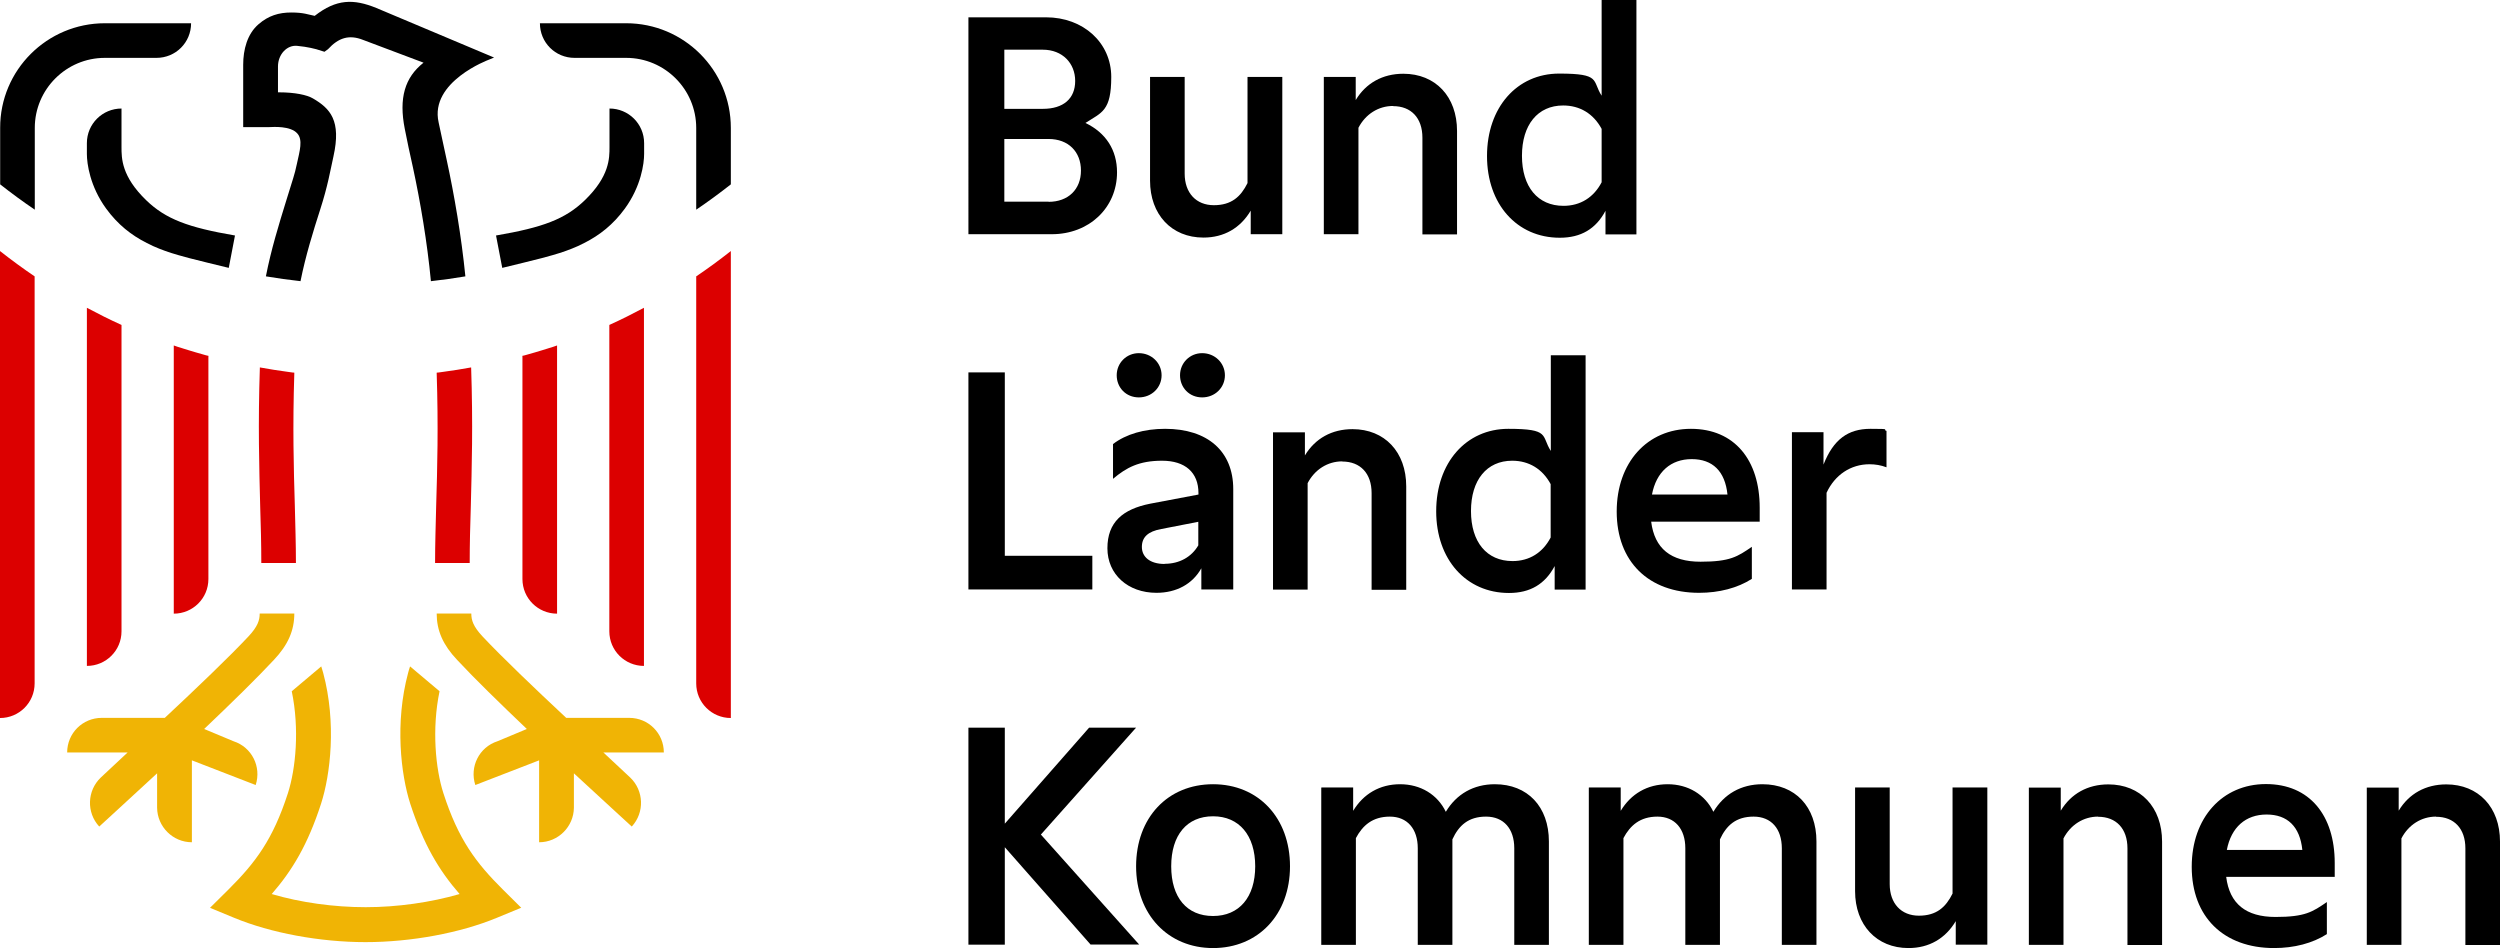
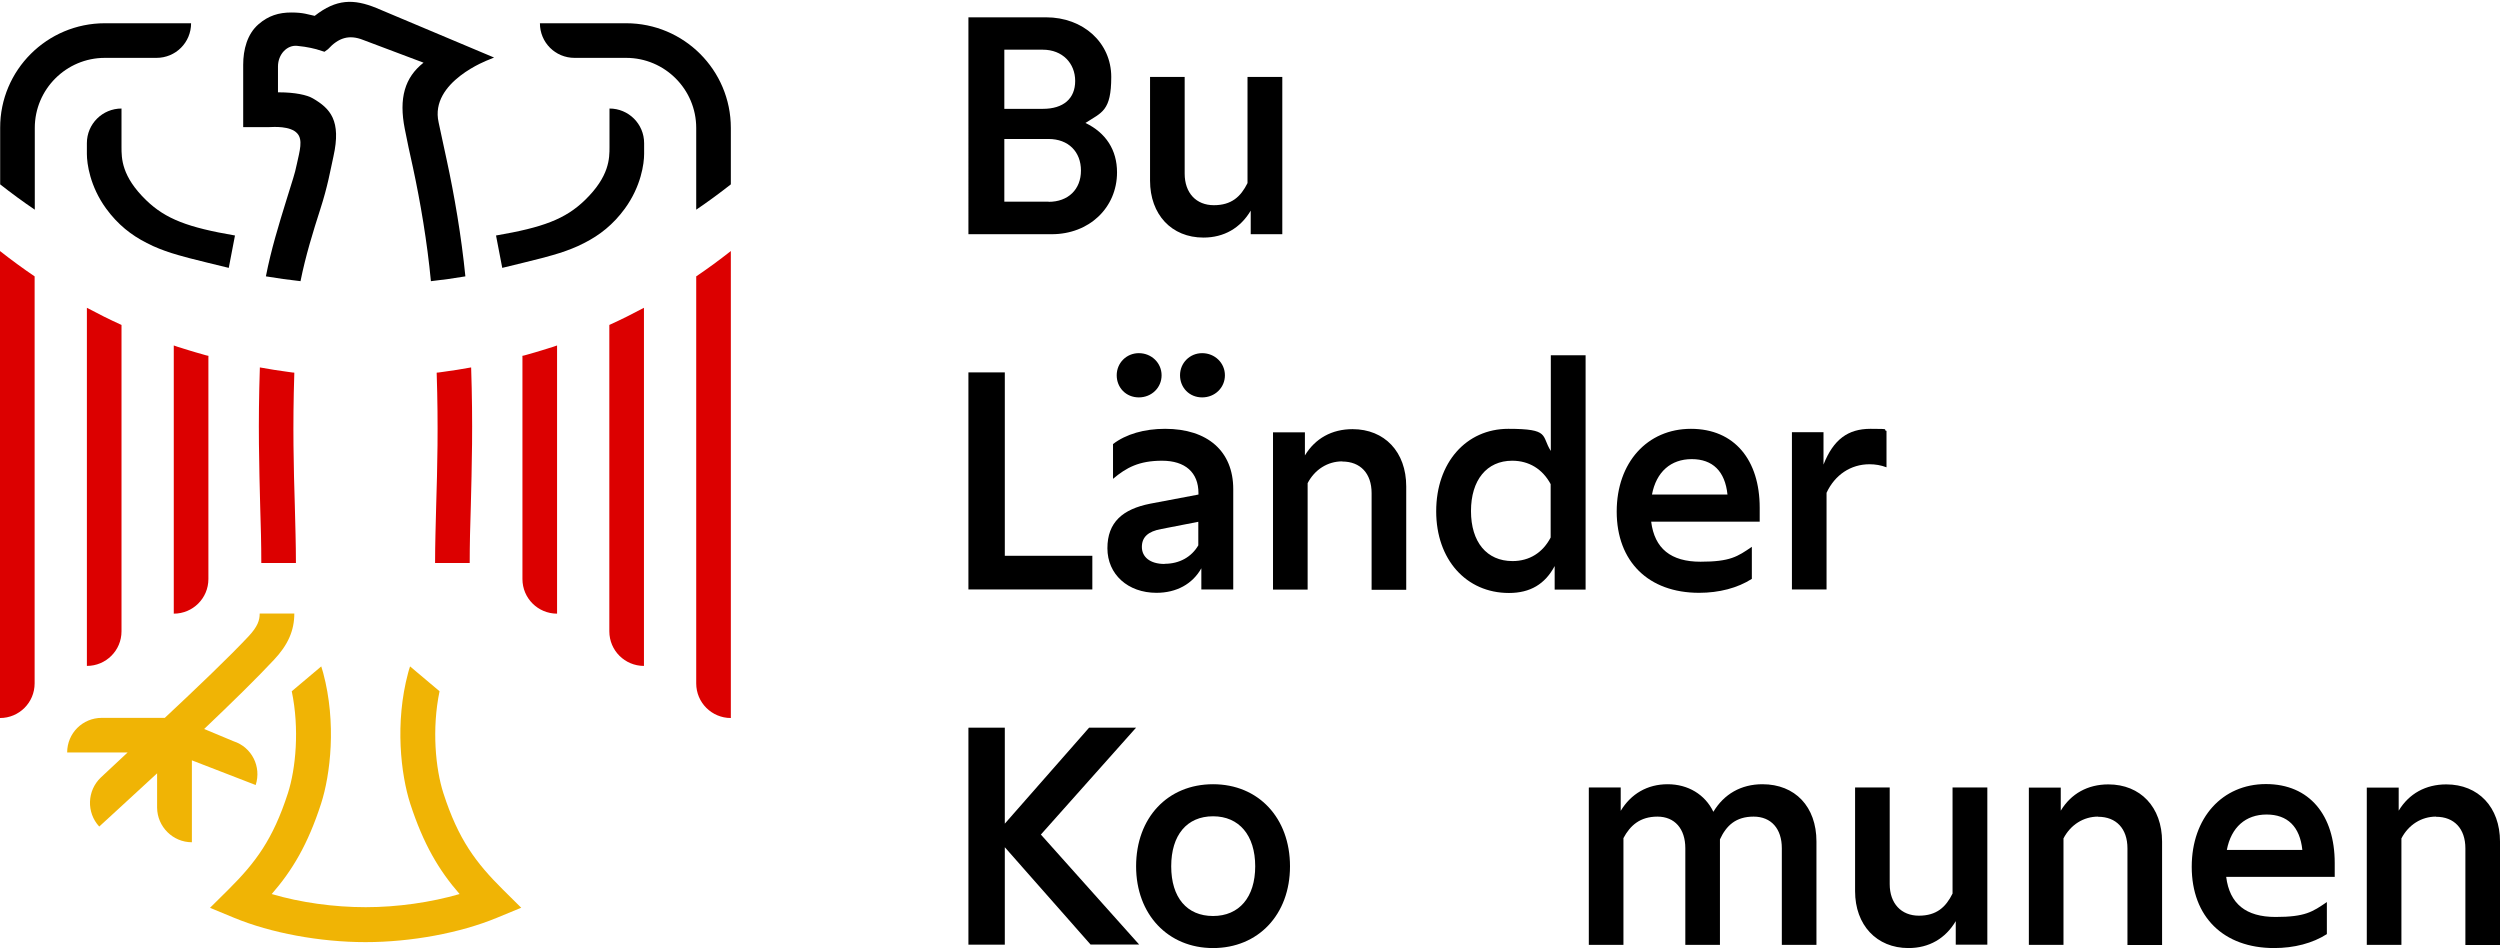
<svg xmlns="http://www.w3.org/2000/svg" version="1.1" viewBox="0 0 1559.5 591.4">
  <defs>
    <style>
      .cls-1 {
        fill: #dc0000;
      }

      .cls-2 {
        fill: #f0b405;
      }

      .cls-3 {
        fill: none;
        stroke: #ff00b1;
        stroke-miterlimit: 10;
        stroke-width: 18.5px;
      }
    </style>
  </defs>
  <g>
    <g id="Ebene_1">
      <g id="Ebene_1-2" data-name="Ebene_1">
        <g id="Ebene_1-2">
          <g id="Ebene_1-2-2" data-name="Ebene_1-2">
            <g>
              <path class="cls-3" d="M108.4,469.6" />
              <g>
                <g>
                  <path class="cls-1" d="M434.3,172.4v253.9c0,12,9.7,21.6,21.6,21.6V156.6c-7,5.5-14.2,10.8-21.6,15.8Z" />
                  <path class="cls-1" d="M380.1,202.7v191.1c0,12,9.7,21.6,21.6,21.6v-223.4c-7.1,3.8-14.3,7.4-21.6,10.7h0Z" />
                  <path class="cls-1" d="M325.9,222.2v139c0,12,9.7,21.6,21.6,21.6v-167.3c-1.7.6-3.4,1.2-5.2,1.7,0,0-.2,0-.3.1-1.4.4-2.8.9-4.2,1.3h0c-1.3.4-2.7.8-4,1.2-1.6.5-3.3,1-4.9,1.4-1,.3-2,.6-3.1.8v.2h.1Z" />
                  <path d="M336.8,14.5c0,6,2.4,11.4,6.3,15.3,3.9,3.9,9.3,6.3,15.3,6.3h32.2c24.1,0,43.7,19.6,43.7,43.7v51c7.4-5,14.6-10.3,21.6-15.8v-35.2c0-36.1-29.3-65.3-65.3-65.3h-53.9.1Z" />
                  <path d="M309.4,146.8l3.9,20.3c8.9-2.2,17.1-4.1,24.7-6.1,2.4-.6,4.6-1.3,6.9-1.9,5.6-1.6,10.7-3.4,15.6-5.6h0c1.3-.6,2.6-1.2,3.9-1.9,9.7-4.9,18.1-11.5,25.4-21.5,10.1-13.9,12-28,12-34.1v-6.7c0-12-9.7-21.6-21.6-21.6v24c0,7.1,0,18.3-15.4,33.2-12.2,11.8-26.2,17-55.4,22h0Z" />
                  <path class="cls-1" d="M271.4,351.2h21.6c0-11.6.3-23.3.7-35.6.6-23.9,1.4-50.6.2-86.4-5.9,1.1-11.8,2-17.7,2.8-1,.1-1.9.2-2.9.4-.3,0-.6,0-.9.1,1.1,33.9.4,59.5-.3,82.5-.3,12.5-.7,24.3-.7,36.2h0Z" />
-                   <path class="cls-2" d="M328.5,454.8l-18.2,7.6c-11.4,3.7-17.5,15.9-13.8,27.3l39.8-15.4v51.1h0c11.9,0,21.6-9.7,21.7-21.6v-21.4c19.5,18.1,34.9,32,36.1,33.2h0c8.1-8.8,7.6-22.4-1-30.6-4.6-4.3-10.3-9.7-16.7-15.6h37.7c0-6-2.4-11.4-6.3-15.3s-9.3-6.3-15.3-6.3h-39.3c-19.7-18.4-40.2-38-52.2-50.8-5.8-6.2-7-10.1-7-14.3h-21.6c0,10.6,3.9,19.6,12.8,29,10.7,11.5,26.8,27.2,43.4,43h-.1Z" />
                </g>
                <g>
                  <path class="cls-1" d="M21.6,172.4v253.9C21.6,438.3,11.9,447.9,0,447.9V156.6c7,5.5,14.2,10.8,21.6,15.8Z" />
                  <path class="cls-1" d="M75.8,202.7v191.1c0,12-9.7,21.6-21.6,21.6v-223.4c7.1,3.8,14.3,7.4,21.6,10.7h0Z" />
                  <path class="cls-1" d="M130,222.2v139c0,12-9.7,21.6-21.6,21.6v-167.3c1.7.6,3.4,1.2,5.2,1.7,0,0,.2,0,.3.1,1.4.4,2.8.9,4.2,1.3h0c1.3.4,2.7.8,4,1.2,1.6.5,3.3,1,4.9,1.4,1,.3,2,.6,3.1.8v.2h-.1Z" />
                  <path d="M119.2,14.5c0,6-2.4,11.4-6.3,15.3s-9.3,6.3-15.3,6.3h-32.2c-24.1,0-43.7,19.6-43.7,43.7v51c-7.4-5-14.6-10.3-21.6-15.8v-35.2C0,43.7,29.4,14.5,65.4,14.5h53.9,0,0Z" />
                  <path d="M146.6,146.8l-3.9,20.3c-8.9-2.2-17.1-4.1-24.7-6.1-2.4-.6-4.6-1.3-6.9-1.9-5.6-1.6-10.7-3.4-15.6-5.6h0c-1.3-.6-2.6-1.2-3.9-1.9-9.7-4.9-18.1-11.5-25.4-21.5-10.1-13.9-12-28-12-34.1v-6.7c0-12,9.7-21.6,21.6-21.6v24c0,7.1,0,18.3,15.4,33.2,12.2,11.8,26.2,17,55.4,22h0Z" />
                  <path class="cls-1" d="M184.6,351.2h-21.6c0-11.6-.3-23.3-.7-35.6-.6-23.9-1.4-50.6-.2-86.4,5.9,1.1,11.8,2,17.7,2.8,1,.1,1.9.2,2.9.4.3,0,.6,0,.9.1-1.1,33.9-.4,59.5.3,82.5.3,12.5.7,24.3.7,36.2h0Z" />
                  <path class="cls-2" d="M127.5,454.8l18.2,7.6c11.4,3.7,17.5,15.9,13.8,27.3l-39.8-15.4v51.1c0,0,0,0,0,0-11.9,0-21.6-9.7-21.7-21.6v-21.4c-19.5,18.1-34.9,32-36.1,33.2h0c-8.1-8.8-7.6-22.4,1-30.6,4.6-4.3,10.3-9.7,16.7-15.6h-37.7c0-6,2.4-11.4,6.3-15.3,3.9-3.9,9.3-6.3,15.3-6.3h39.3c19.7-18.4,40.2-38,52.2-50.8,5.8-6.2,7-10.1,7-14.3h21.6c0,10.6-3.9,19.6-12.8,29-10.7,11.5-26.8,27.2-43.4,43h0Z" />
                  <path class="cls-2" d="M325,566.3l-15,6.2c-22.9,9.5-53.6,15.2-82,15.2s-59.1-5.7-82-15.2l-15-6.2,11.5-11.4c16.9-16.8,27.8-31.3,37.1-60.1,4.9-15.2,7.3-40.1,2.4-63.6l18.4-15.5c.5,1.6.9,3.1,1.2,4,8.4,31.3,4.5,63.6-1.3,81.6-8.3,25.6-18,41.7-30.8,56.4,17.9,5.3,38.8,8.2,58.6,8.2s40.7-3,58.6-8.2c-12.8-14.7-22.5-30.9-30.8-56.4-5.8-18.1-9.7-50.3-1.3-81.6.2-.9.7-2.4,1.2-4l18.4,15.5c-4.9,23.5-2.5,48.4,2.4,63.6,9.3,28.8,20.2,43.3,37.1,60.1l11.5,11.4h-.2,0Z" />
                </g>
              </g>
              <g>
                <path d="M173.4,57.8h0c.7-.1,1.8-.1.4,0h-.4Z" />
                <path d="M273.6,76.3c1.6,7.2,3.2,15.2,5.1,23.7,4.7,21.7,9.1,47.3,11.6,72.4h0c-7.1,1.2-14.2,2.2-21.5,3h0c-2.3-24.3-6.6-49.6-11.2-70.9-1.9-8.6-3.7-16.7-5.1-24.1-3.8-19.2,0-32.1,11.7-41.3l-37.7-14.2c-8.8-3.5-15.4-1.3-21.9,5.8l-2.2,1.6-5.1-1.6s-5.3-1.5-12-2.1c-6.3-.6-11.9,5.3-11.9,12.9v16.1c-.5,0-.9,0,0,0h.6c9.9,0,17.5,1.6,21.2,3.8,10.8,6.3,17.8,13.8,12.8,36.2-2,9-3.5,18.3-8.2,32.9-4.5,14-9.2,29.2-12.3,44.7v.2c-7.3-.8-14.5-1.8-21.6-3v-.2c3.2-16.4,8-32,12.7-47.2,4.2-13.8,5.1-15.6,6.6-22.8,1.8-8.2,3.8-14.9.3-18.9-4.3-4.9-14.9-4.1-17.7-4h-16.1v-38.9c0-9.4,2.5-19.2,9.6-25.3,6.1-5.3,12.6-7.3,20.4-7.3s10.5,1.3,14.6,2.1c13.5-10.6,24.3-10.7,38.5-4.9l73.4,30.9-3.4,1.4s-36.9,13.7-31.2,39h0Z" />
              </g>
              <path class="cls-2" d="M200.8,421.6" />
              <g>
                <path d="M604.1,10.8h48.4c23.3,0,40.7,15.9,40.7,37.2s-5.9,22.1-16.1,28.7c12.7,6.1,19.7,16.8,19.7,30.8,0,22.1-17.4,38.6-40.7,38.6h-52V10.7h0ZM650.5,67.9c12.9,0,20.2-6.4,20.2-17.4s-7.9-19.5-20.2-19.5h-24v36.9h24ZM654.1,125.9c12.3,0,20.2-7.8,20.2-19.5s-7.8-19.7-20.2-19.7h-27.6v39.1h27.6Z" />
                <path d="M717.4,112.7V48h21.6v60.3c0,12.1,7.2,19.7,18.2,19.7s16.8-5.3,21-13.8V48h21.7v98.1h-19.7v-14.7c-6.4,10.8-16.6,16.8-29.5,16.8-19.9,0-33.3-14.4-33.3-35.5h0Z" />
-                 <path d="M869,66.1c-9.1,0-17.2,5.1-21.6,13.6v66.4h-21.6V48h19.9v14.4c6.4-10.6,16.8-16.4,29.7-16.4,20,0,33.5,14.2,33.5,35.7v64.5h-21.6v-60.3c0-12.3-7-19.7-18.3-19.7h0Z" />
-                 <path d="M927.6,97.3c0-30.3,18.7-51.4,45-51.4s20.4,4.3,26.5,13.8V0h21.7v146.2h-19.3v-14.7c-6,11.3-15.3,16.8-28.5,16.8-26.8,0-45.4-21-45.4-50.9h0ZM975.3,128.4c10.6,0,18.9-5.3,23.8-14.7v-33.3c-5.1-9.5-13.6-14.6-24-14.6-15.9,0-25.7,12.1-25.7,31.4s9.8,31.2,25.9,31.2h0Z" />
              </g>
              <g>
                <path d="M626.8,346.7h54.6v21h-77.3v-135.4h22.7v114.4Z" />
                <path d="M721.4,369.8c-17.8,0-30.6-11.5-30.6-27.8s9.6-24.4,26.7-27.8l30.1-5.7v-.9c0-12.9-8.3-20.2-22.7-20.2s-22.3,4.3-30.6,11.3v-21.7c8.1-6.2,19.5-9.5,32.5-9.5,26.5,0,42.5,14,42.5,37.6v62.6h-19.9v-13.2c-5.5,9.8-15.5,15.3-28,15.3h0ZM710.4,220.3c7.9,0,14.2,6.1,14.2,13.8s-6.2,13.8-14.2,13.8-13.8-6.1-13.8-13.8,6.1-13.8,13.8-13.8ZM726.5,351.7c9.3,0,16.8-4.3,21-11.5v-14.7l-23.1,4.5c-8.3,1.5-12.1,5.1-12.1,11.2s4.9,10.6,14.2,10.6h0ZM749.9,220.3c7.9,0,14.2,6.1,14.2,13.8s-6.2,13.8-14.2,13.8-13.8-6.1-13.8-13.8,6.1-13.8,13.8-13.8Z" />
                <path d="M837.3,287.8c-9.1,0-17.2,5.1-21.6,13.6v66.4h-21.6v-98.1h19.9v14.4c6.4-10.6,16.8-16.4,29.7-16.4,20,0,33.5,14.2,33.5,35.7v64.5h-21.6v-60.3c0-12.3-7-19.7-18.3-19.7h0Z" />
                <path d="M895.9,318.9c0-30.3,18.7-51.4,45-51.4s20.4,4.3,26.5,13.8v-59.7h21.7v146.2h-19.3v-14.7c-6,11.3-15.3,16.8-28.5,16.8-26.8,0-45.4-21-45.4-50.9h0ZM943.5,350c10.6,0,18.9-5.3,23.8-14.7v-33.3c-5.1-9.5-13.6-14.6-24-14.6-15.9,0-25.7,12.1-25.7,31.4s9.8,31.2,25.9,31.2h0Z" />
                <path d="M1008.5,319.1c0-30.6,19.1-51.6,46.3-51.6s42.9,19.5,42.9,49.2v8.7h-67.7c2.1,16.8,12.3,25,30.8,25s23.1-3.2,32-9.3v20c-8.9,5.7-20.4,8.7-32.9,8.7-31.6,0-51.4-19.5-51.4-50.7h0ZM1077.6,308.5c-1.5-14.6-9.3-22.1-22.3-22.1s-22.1,7.9-24.8,22.1h47.1Z" />
                <path d="M1117.8,269.6h19.7v20.2c6.2-15.7,15.3-22.3,29.3-22.3s7,.4,10,1.3v22.7c-3.4-1.3-7-1.9-10.6-1.9-11.7,0-21.6,6.6-26.8,17.8v60.3h-21.6v-98.1h0Z" />
              </g>
              <g>
                <path d="M626.8,528.6v60.7h-22.7v-135.4h22.7v59.9l52.6-59.9h29.3l-59.4,66.7,61.3,68.6h-30.3l-53.5-60.7h0Z" />
                <path d="M708.7,540.4c0-30.3,19.7-51.2,48-51.2s48,21,48,51.2-19.9,51-48,51-48-21-48-51ZM756.7,571.4c16.3,0,26.3-11.7,26.3-31s-10-31.2-26.3-31.2-26.1,11.7-26.1,31.2,9.8,31,26.1,31Z" />
-                 <path d="M824.4,491.2h19.7v14.6c6.4-10.6,16.6-16.6,29.3-16.6s23.3,6.4,28.5,17.2c6.6-11,17.2-17.2,30.6-17.2,20.4,0,33.7,14,33.7,35.7v64.5h-21.6v-60.3c0-12.1-6.6-19.7-17.6-19.7s-17,5.5-21,14.2v65.8h-21.6v-60.3c0-12.1-6.6-19.7-17.4-19.7s-17,5.5-21.2,13.4v66.6h-21.6v-98.1h.2,0Z" />
                <path d="M991.3,491.2h19.7v14.6c6.4-10.6,16.6-16.6,29.3-16.6s23.3,6.4,28.5,17.2c6.6-11,17.2-17.2,30.6-17.2,20.4,0,33.7,14,33.7,35.7v64.5h-21.6v-60.3c0-12.1-6.6-19.7-17.6-19.7s-17,5.5-21,14.2v65.8h-21.6v-60.3c0-12.1-6.6-19.7-17.4-19.7s-17,5.5-21.2,13.4v66.6h-21.6v-98.1h.2,0Z" />
                <path d="M1157.2,555.9v-64.7h21.6v60.3c0,12.1,7.2,19.7,18.2,19.7s16.8-5.3,21-13.8v-66.2h21.7v98.1h-19.7v-14.7c-6.4,10.8-16.6,16.8-29.5,16.8-19.9,0-33.3-14.4-33.3-35.5h0Z" />
                <path d="M1308.8,509.4c-9.1,0-17.2,5.1-21.6,13.6v66.4h-21.6v-98.1h19.9v14.4c6.4-10.6,16.8-16.4,29.7-16.4,20,0,33.5,14.2,33.5,35.7v64.5h-21.6v-60.3c0-12.3-7-19.7-18.3-19.7h0Z" />
                <path d="M1367.2,540.7c0-30.6,19.1-51.6,46.3-51.6s42.9,19.5,42.9,49.2v8.7h-67.7c2.1,16.8,12.3,25,30.8,25s23.1-3.2,32-9.3v20c-8.9,5.7-20.4,8.7-32.9,8.7-31.6,0-51.4-19.5-51.4-50.7h0ZM1436.2,530.2c-1.5-14.6-9.3-22.1-22.3-22.1s-22.1,7.9-24.8,22.1h47.1Z" />
                <path d="M1519.6,509.4c-9.1,0-17.2,5.1-21.6,13.6v66.4h-21.6v-98.1h19.9v14.4c6.4-10.6,16.8-16.4,29.7-16.4,20,0,33.5,14.2,33.5,35.7v64.5h-21.6v-60.3c0-12.3-7-19.7-18.3-19.7h0Z" />
              </g>
            </g>
          </g>
        </g>
      </g>
    </g>
  </g>
</svg>